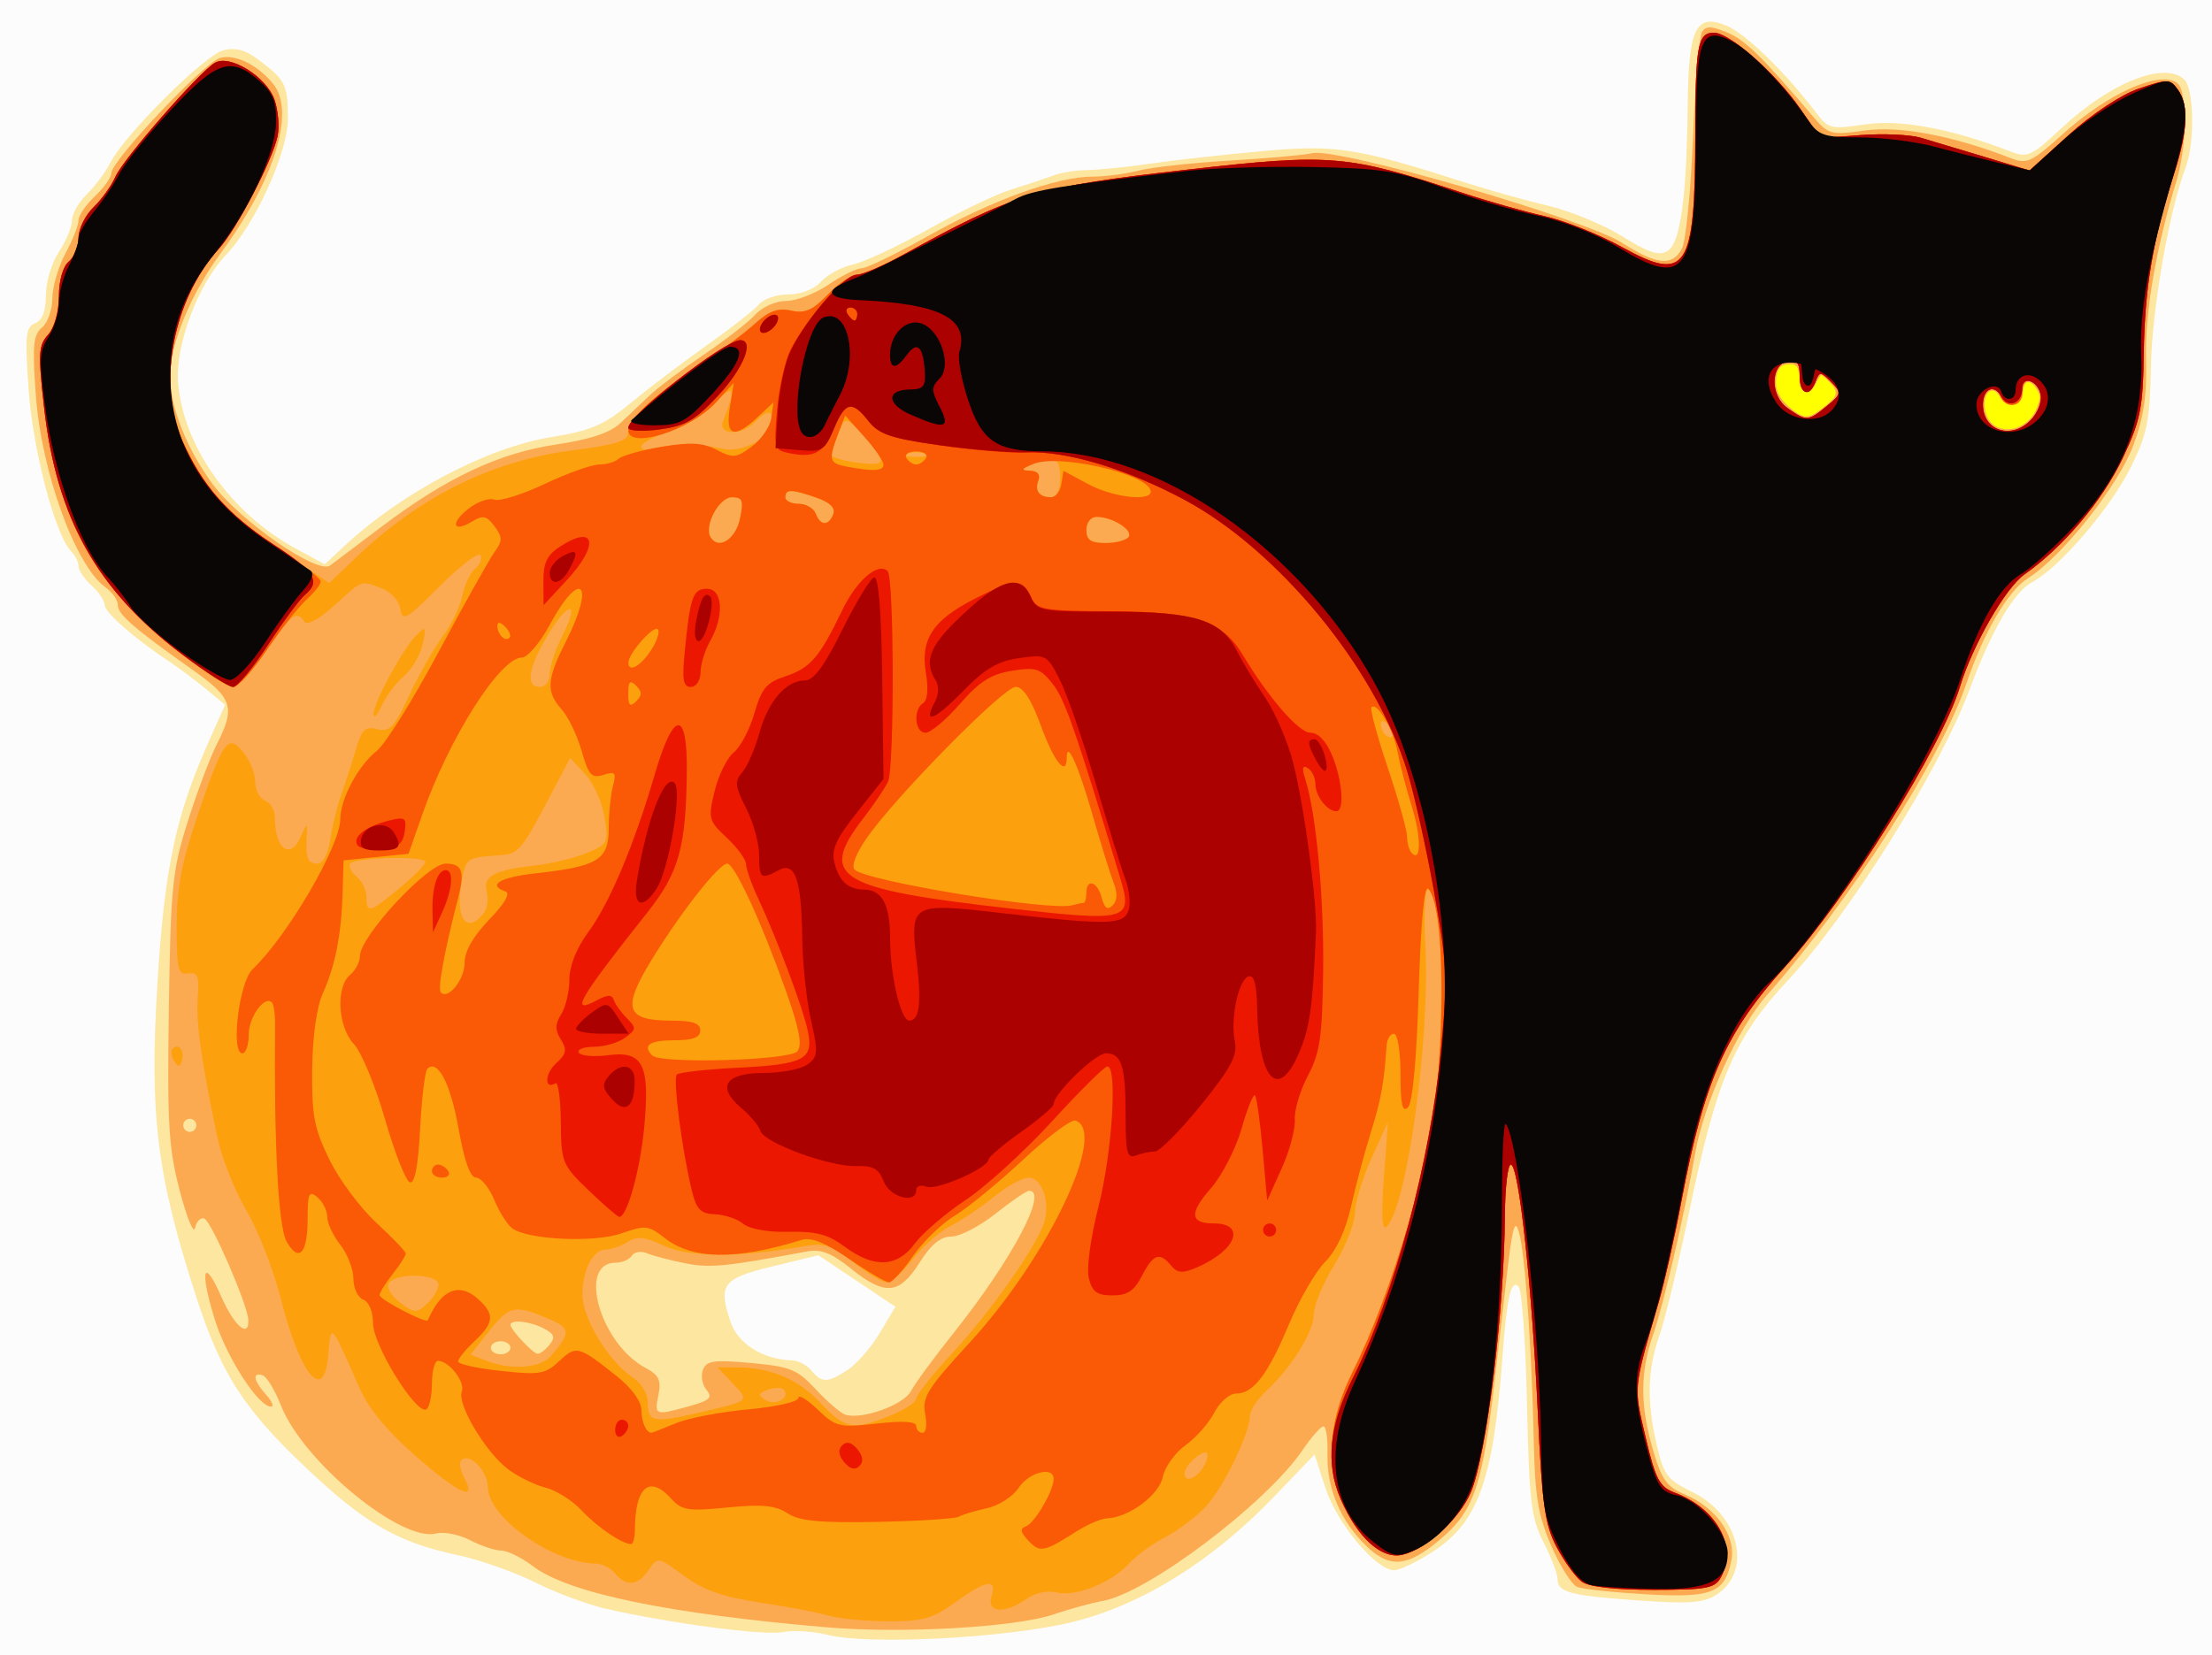
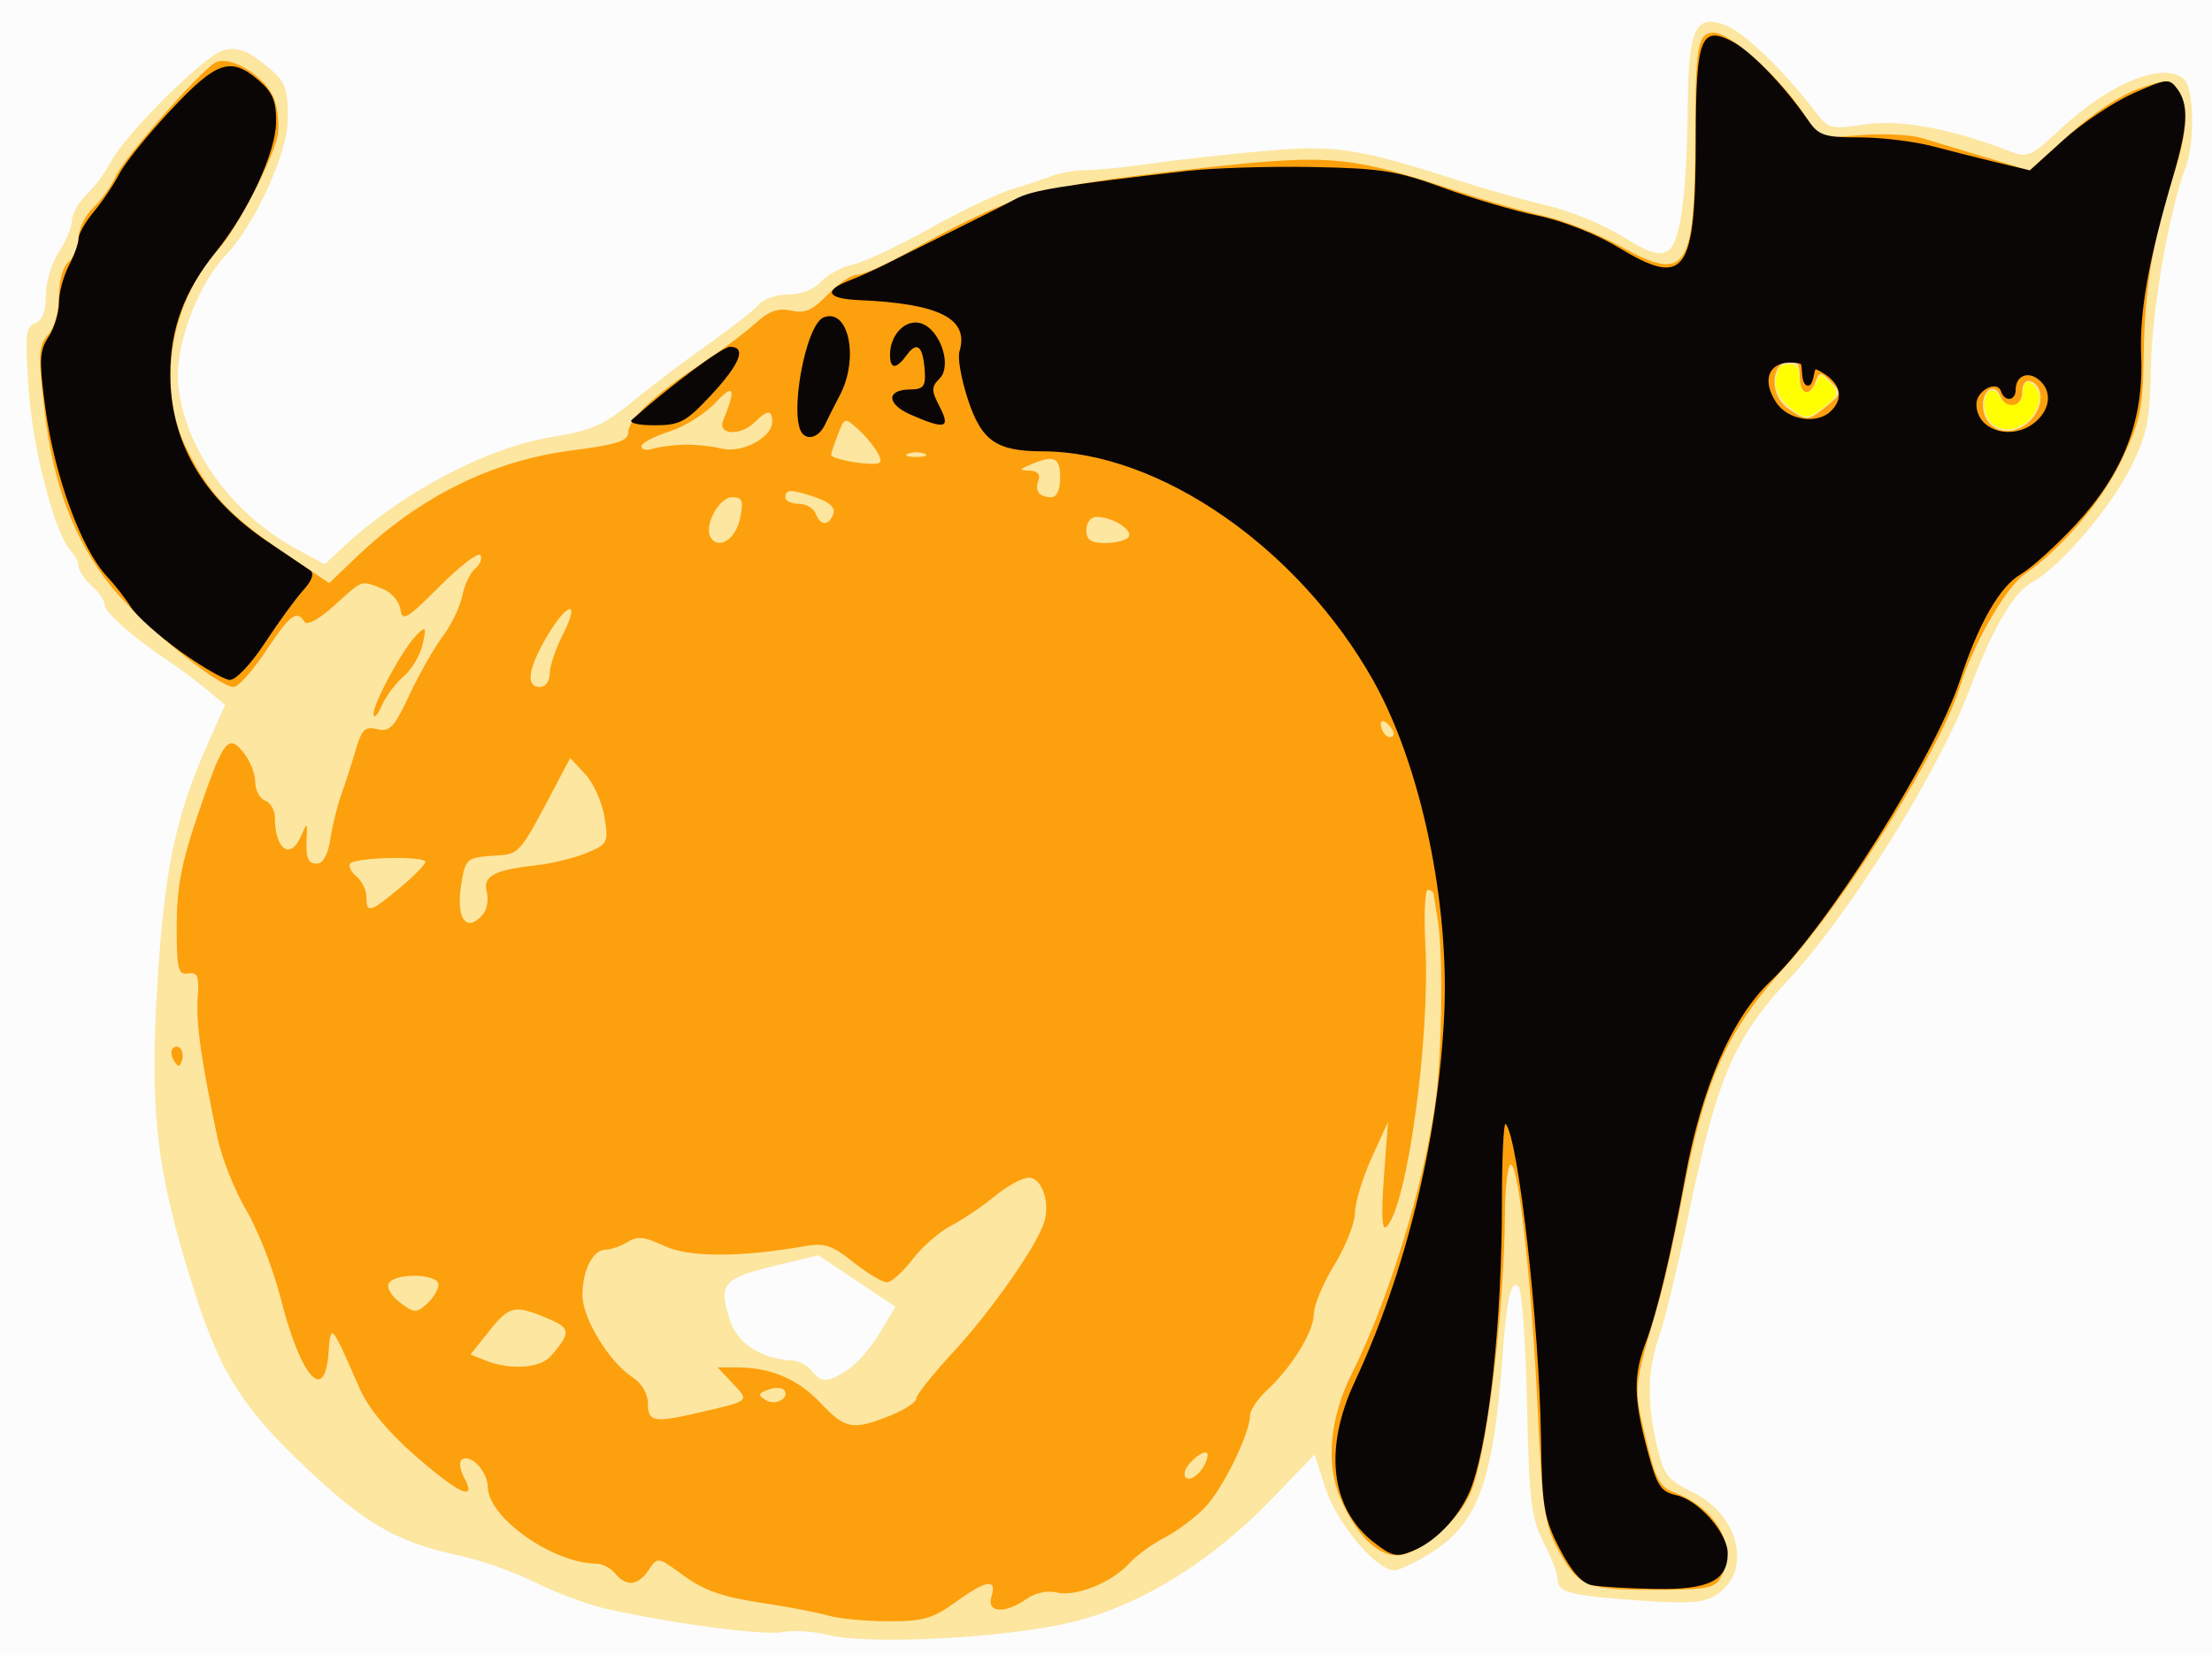
<svg xmlns="http://www.w3.org/2000/svg" xmlns:ns1="http://sodipodi.sourceforge.net/DTD/sodipodi-0.dtd" xmlns:ns2="http://www.inkscape.org/namespaces/inkscape" id="svg2" ns1:docname="cat_and_jack-o-lantern_posterized.svg" viewBox="0 0 338 253" ns1:version="0.32" version="1.0" ns2:output_extension="org.inkscape.output.svg.inkscape" ns2:version="0.46">
  <rect x="0" y="0" width="338" height="253" fill="#333333" stroke="none" />
  <ns1:namedview id="base" bordercolor="#666666" ns2:pageshadow="2" guidetolerance="10.0" pagecolor="#ffffff" gridtolerance="10.0" ns2:zoom="1.8181818" objecttolerance="10.0" borderopacity="1.0" ns2:current-layer="svg2" ns2:cx="169" ns2:cy="124.62781" ns2:window-height="480" showgrid="false" ns2:pageopacity="0.0" ns2:window-width="640" />
  <g id="g2384">
    <path id="path2400" style="fill:#fcfcfc" d="m0 126.5v-126.5h169 169v126.5 126.5h-169-169v-126.5z" />
    <path id="path2398" style="fill:#fce6a0" d="m126.5 249.89c-2.2-0.55-5.32-0.75-6.94-0.43-2.89 0.56-17.17-1.34-27.06-3.59-2.75-0.63-7.589-2.44-10.753-4.02-3.165-1.59-8.565-3.48-12-4.2-8.374-1.78-13.364-4.49-20.908-11.38-11.22-10.25-14.883-15.72-18.922-28.25-6.004-18.62-7.112-27.73-5.843-48.02 1.081-17.29 2.778-25.3 7.705-36.39l2.617-5.88-2.948-2.44c-1.621-1.33-4.073-3.17-5.448-4.08-5.322-3.516-10-7.596-10-8.722 0-0.648-0.9-1.993-2-2.988s-2-2.325-2-2.955-0.498-1.643-1.107-2.252c-2.428-2.428-5.865-15.464-6.515-24.71-0.585-8.318-0.46-9.614 0.976-10.165 1.109-0.426 1.648-1.82 1.653-4.275 0.004-2.004 0.901-4.993 1.993-6.643 1.093-1.65 1.99-3.809 1.993-4.798 0.004-0.989 1.026-2.789 2.271-4s2.873-3.396 3.617-4.855c2.188-4.29 14.419-16.455 17.262-17.168 1.884-0.473 3.419-0.04 5.486 1.548 4.049 3.108 4.339 3.704 4.356 8.95 0.016 5.104-5.014 16.148-9.485 20.823-4.261 4.455-7.756 13.837-7.285 19.554 0.801 9.705 8.081 19.934 18.024 25.322l4.385 2.377 2.938-2.743c8.803-8.219 21.824-15.088 31.647-16.695 6.172-1.01 8.058-1.826 12.291-5.318 2.75-2.269 7.98-6.235 11.63-8.812 3.64-2.578 7.19-5.362 7.87-6.186 0.69-0.824 2.7-1.499 4.47-1.499 1.92 0 3.93-0.785 4.98-1.943 0.97-1.069 3.17-2.254 4.89-2.633 1.73-0.379 6.97-2.835 11.65-5.459s10.31-5.322 12.51-5.996c2.2-0.673 5.03-1.617 6.3-2.097 1.26-0.48 3.61-0.872 5.23-0.872 1.61 0 5.98-0.442 9.7-0.982 3.72-0.541 11.49-1.408 17.27-1.927 11.16-1.004 14.26-0.52 31 4.847 3.58 1.145 9.25 2.732 12.61 3.525s8.45 2.902 11.32 4.686c4.06 2.524 5.59 3.012 6.9 2.195 1.95-1.228 2.9-8.138 3.06-22.403 0.13-11.703 1.25-13.955 5.94-12.012 2.88 1.192 8.98 7.123 13.67 13.284 1.9 2.492 2.28 2.585 7.5 1.799 5.37-0.809 13.27 0.67 22.26 4.166 2.54 0.987 3.17 0.695 7.77-3.609 7.5-7.02 15.84-10.294 18.77-7.369 1.46 1.462 1.58 9.677 0.19 13.334-2.53 6.659-5.17 21.74-5.32 30.466-0.15 8.197-0.56 10.289-2.99 15.248-3.1 6.314-10.94 15.48-15.17 17.746-2.81 1.506-6.09 7.127-9.57 16.426-4.64 12.4-18.27 34.24-27.67 44.34-8.31 8.93-10.95 15.12-15.22 35.77-1.6 7.72-3.61 16.04-4.46 18.5-1.87 5.37-1.99 10.09-0.42 16.89 1.05 4.54 1.61 5.28 5.41 7.12 7.18 3.48 9.24 12.07 3.75 15.67-1.98 1.29-4.13 1.46-11.84 0.92-10.63-0.75-12.49-1.24-12.49-3.28 0-0.78-0.97-3.32-2.15-5.64-1.89-3.71-2.19-6.23-2.52-21.18-0.2-9.33-0.78-17.38-1.29-17.89-1.16-1.16-1.79 1.64-2.47 10.86-1.34 18.42-3.67 25.05-10.34 29.47-2.51 1.67-5.3 3.03-6.2 3.03-2.77 0-8.77-7.19-10.51-12.6l-1.65-5.09-6.18 6.44c-9.55 9.95-20.35 16.64-30.99 19.21-10.04 2.42-30.9 3.5-37.2 1.93zm3.05-40.52c1.37-0.89 3.56-3.43 4.88-5.63l2.39-4.01-5.89-3.94-5.89-3.93-6.97 1.69c-7.68 1.87-8.36 2.76-6.46 8.45 1.15 3.42 4.93 5.78 9.52 5.94 0.89 0.03 2.19 0.74 2.87 1.56 1.58 1.91 2.48 1.88 5.55-0.13z" />
-     <path id="path2396" style="fill:#fbaa51" d="m126.5 248.74c-24.24-2.05-39.68-5.25-45.011-9.32-1.748-1.33-3.945-2.42-4.883-2.42s-3.086-0.71-4.772-1.59c-1.687-0.87-4.025-1.33-5.196-1.03-5.329 1.4-20.365-11.01-23.707-19.56-0.91-2.32-2.167-4.4-2.793-4.61-1.642-0.54-1.399 0.84 0.517 2.96 0.91 1.01 1.248 1.83 0.75 1.83-1.923 0-6.781-7.53-8.576-13.3-2.369-7.61-1.744-9.74 1.015-3.45 1.94 4.42 4.224 6.37 4.104 3.5-0.097-2.31-5.676-15.16-6.734-15.51-0.575-0.19-1.211 0.46-1.414 1.45-0.202 1-1.252-1.57-2.334-5.69-1.707-6.51-1.926-10.18-1.663-27.87 0.277-18.59 0.527-21.07 2.866-28.5 1.409-4.47 3.41-9.8 4.446-11.84 2.896-5.7 2.457-7.07-3.65-11.38-8.935-6.311-11.465-8.504-11.465-9.942 0-0.745-0.827-1.943-1.838-2.661-4.607-3.275-9.822-17.61-10.681-29.359-0.556-7.605-0.408-9.264 0.928-10.373 0.875-0.726 1.591-2.734 1.591-4.462 0-1.729 0.9-4.822 2-6.874 1.1-2.053 2-4.33 2-5.061s1.125-2.386 2.5-3.678 2.5-2.873 2.5-3.515c0-1.889 14.174-16.926 16.618-17.629 2.282-0.657 5.755 1.043 8.132 3.981 3.448 4.262 0.189 14.709-8.108 25.982-4.481 6.09-7.642 13.769-7.642 18.566 0 4.828 2.453 11.101 6.491 16.603 4.122 5.615 16.04 13.877 17.951 12.444 0.684-0.513 4.274-3.22 7.978-6.017 9.81-7.407 17.844-11.179 26.58-12.479 5.2-0.774 8.207-1.779 9.804-3.276 1.267-1.188 3.292-3.102 4.5-4.254 1.206-1.151 4.916-3.943 8.246-6.203s6.89-5.03 7.91-6.156c1.02-1.134 3.1-2.047 4.65-2.047 1.54 0 4.46-1.125 6.49-2.5 2.02-1.375 4.3-2.5 5.06-2.5 0.75 0 5.3-2.208 10.11-4.907 9.74-5.475 19.73-9.09 25.15-9.099 1.97-0.003 5.16-0.417 7.08-0.92s8.22-1.196 14-1.539 11.4-0.846 12.5-1.117c3.8-0.939 41.44 9.954 47.35 13.702 5.35 3.395 7.69 3.617 9.15 0.871 0.6-1.105 1.36-8.728 1.69-16.939 0.34-8.211 0.96-15.478 1.37-16.15 0.59-0.958 1.42-0.948 3.82 0.049 2.77 1.146 5.27 3.586 13.12 12.816 2.39 2.814 2.73 2.906 8 2.177 5.33-0.737 13.43 0.8 22.23 4.22 2.49 0.969 3.18 0.649 8-3.703 5.8-5.24 12.63-8.763 16.06-8.275 1.89 0.269 2.26 1.035 2.53 5.314 0.18 2.75-0.37 7.25-1.21 10-3.19 10.435-4.87 20.258-4.69 27.423 0.15 5.513-0.36 8.907-1.96 13.189-2.3 6.156-10.87 16.965-16.05 20.244-3.12 1.972-6.77 8.218-9.48 16.214-3.92 11.54-17.89 33.35-30.46 47.56-4.46 5.05-9.62 16.49-10.99 24.37-1.6 9.18-4.79 22.95-6.38 27.5-2 5.73-2.01 10.79-0.02 17.61 1.31 4.53 2.11 5.65 4.83 6.79 4.79 2 7.88 6.36 7.15 10.08-0.98 5-2.93 5.78-13.06 5.2-4.95-0.29-9.68-0.79-10.5-1.13-0.82-0.33-2.61-3.15-3.96-6.27-1.99-4.59-2.49-7.55-2.67-15.72-0.31-14.33-1.31-28.72-2.25-32.13-0.64-2.36-1.02-0.97-1.94 7.07-0.64 5.5-1.38 12.02-1.67 14.5-1.97 17.19-3.21 20.89-8.55 25.38-4.9 4.12-7.58 4.36-11.11 0.99-3.98-3.79-6.15-8.89-6.01-14.12 0.07-2.34-0.21-4.25-0.61-4.24-0.4 0-1.84 1.64-3.2 3.63-5.57 8.18-23.62 21.81-30.52 23.05-1.66 0.29-5.03 1.22-7.51 2.06-5.81 1.97-23.03 2.96-34.5 1.99zm12.7-36.12c0.62-1.17 3.53-5.13 6.46-8.81 8.95-11.24 14.59-21.84 11.59-21.8-0.41 0.01-2.73 1.58-5.14 3.5-2.42 1.92-5.45 3.49-6.74 3.49-1.65 0-3.09 1.19-4.87 4-3.09 4.9-5.27 5.08-10.5 0.88-2.95-2.37-4.56-3-6.69-2.6-12.58 2.34-14.83 2.56-18.62 1.8-2.31-0.46-4.932-1.14-5.839-1.53-0.907-0.38-1.946-0.21-2.309 0.38s-1.485 1.07-2.494 1.07c-5.863 0-2.35 12.36 4.564 16.06 2.078 1.11 2.448 1.89 1.998 4.15-0.632 3.15-0.55 3.18 4.71 1.72 3.14-0.87 3.61-1.31 2.64-2.48-0.65-0.78-0.9-2.17-0.55-3.08 0.54-1.4 1.66-1.56 7.36-1.04 6.01 0.55 7.07 0.98 9.89 4.03 1.74 1.88 3.76 3.61 4.49 3.86 2.51 0.83 8.91-1.46 10.05-3.6zm-61.2-6.62c0-0.55-0.675-1-1.5-1s-1.5 0.45-1.5 1 0.675 1 1.5 1 1.5-0.45 1.5-1zm5.942-0.43c0.948-1.14 0.784-1.65-0.812-2.5-2.068-1.11-5.13-1.45-5.13-0.57 0 0.71 3.372 4.32 4.128 4.42 0.345 0.04 1.161-0.56 1.814-1.35zm-53.942-33.57c0-0.55-0.45-1-1-1s-1 0.45-1 1 0.45 1 1 1 1-0.45 1-1z" />
    <path id="path2394" style="fill:#fda00d" d="m126.59 246.94c-1.59-0.47-6.32-1.37-10.5-2-5.65-0.85-8.61-1.9-11.59-4.09-3.97-2.92-4.01-2.93-5.372-0.9-1.625 2.43-3.412 2.62-5.128 0.55-0.685-0.82-1.977-1.5-2.872-1.51-6.592-0.02-16.5-6.99-16.582-11.66-0.045-2.56-2.833-5.38-4.079-4.13-0.346 0.35-0.127 1.57 0.487 2.71 1.993 3.73-0.877 2.4-7.616-3.51-4.162-3.66-7.09-7.22-8.415-10.25-4.37-10-4.385-10.01-4.73-5.32-0.582 7.89-4.278 3.59-7.35-8.55-1.083-4.28-3.422-10.26-5.199-13.28-1.776-3.02-3.752-7.98-4.391-11-2.496-11.82-3.323-17.66-3.044-21.5 0.243-3.34 0.003-3.95-1.459-3.71-1.538 0.26-1.75-0.62-1.75-7.22 0-5.81 0.719-9.64 3.145-16.8 3.973-11.71 4.687-12.7 7.063-9.76 0.985 1.22 1.792 3.24 1.792 4.49 0 1.26 0.675 2.55 1.5 2.86 0.825 0.32 1.5 1.45 1.5 2.53 0 4.97 2.397 6.68 4.023 2.86 0.859-2.01 0.948-2.04 0.853-0.25-0.193 3.64 0.109 4.5 1.579 4.5 0.913 0 1.666-1.4 2.023-3.75 0.313-2.06 1.058-5.1 1.655-6.75 0.598-1.65 1.586-4.71 2.198-6.8 0.941-3.23 1.448-3.72 3.317-3.25 1.894 0.47 2.586-0.26 4.894-5.2 1.478-3.16 3.768-7.192 5.088-8.954 1.321-1.762 2.674-4.565 3.006-6.228 0.333-1.663 1.221-3.534 1.974-4.159 0.752-0.625 1.113-1.548 0.801-2.053s-3.119 1.639-6.239 4.764c-5.068 5.077-5.707 5.447-5.999 3.477-0.184-1.246-1.408-2.616-2.815-3.151-3.297-1.254-2.826-1.422-7.271 2.594-2.322 2.098-4.181 3.117-4.562 2.5-1.166-1.885-2.2-1.103-5.894 4.46-2.008 3.02-4.225 5.5-4.925 5.5-2.359 0-14.168-9.694-18.706-15.355-5.739-7.16-8.95-15.722-10.271-27.391-0.923-8.152-0.851-9.462 0.612-11.078 0.97-1.073 1.659-3.514 1.659-5.882 0-2.379 0.619-4.563 1.5-5.294 0.825-0.685 1.5-2.336 1.5-3.67s1.026-3.417 2.28-4.628c1.253-1.211 2.767-3.327 3.364-4.702 1.169-2.692 12.722-15.924 15.185-17.39 2.277-1.356 7.878 2.111 9.107 5.638 0.574 1.644 0.782 4.173 0.462 5.621-0.832 3.774-6.272 14.194-8.944 17.131-7.382 8.114-9.555 20.895-5.131 30.173 3.343 7.009 6.725 10.664 15.078 16.295l6.901 4.652 4.099-3.918c9.751-9.322 20.754-14.778 32.986-16.357 6.815-0.88 8.613-1.45 8.613-2.732 0-2.027 3.883-5.7 11-10.404 3.02-1.999 6.78-4.803 8.35-6.23 2.14-1.95 3.52-2.448 5.53-2.005 2.12 0.465 3.3-0.049 5.59-2.442 1.6-1.668 3.61-3.032 4.47-3.032s4.04-1.372 7.06-3.049c16.94-9.389 20.32-10.402 43.5-13.027 21.98-2.49 24.34-2.289 42 3.566 3.85 1.276 9.48 2.871 12.5 3.544s8.37 2.813 11.88 4.756c9.86 5.453 11.13 3.478 11.16-17.29 0.02-13.58 0.38-15.5 2.85-15.5 2.41 0 9.5 6.248 13.21 11.649l3.08 4.471 6.16-0.472c3.39-0.26 7.51-0.076 9.16 0.409 1.65 0.486 6.06 1.811 9.81 2.945l6.81 2.062 6.04-5.475c3.55-3.209 7.97-6.128 10.69-7.055 4.31-1.468 4.73-1.459 5.9 0.134 1.75 2.392 1.56 6.362-0.61 13.078-3.16 9.748-4.43 17.356-4.57 27.254-0.12 8.373-0.5 10.271-3.21 16-3.08 6.508-9.11 13.65-15 17.78-2.9 2.028-7.91 10.759-9.89 17.22-2.83 9.27-17.15 32.2-26.63 42.68-9.17 10.12-12.42 17.45-15.88 35.73-1.04 5.55-2.62 12.57-3.5 15.59-3.92 13.45-3.86 12.84-2.01 20.69 1.5 6.37 2.13 7.58 4.4 8.44 6.48 2.44 9.65 8.21 7.11 12.94-0.9 1.69-2.16 1.93-10.3 1.93-10.4 0-11.59-0.52-14.78-6.5-1.81-3.4-2.25-6.49-2.89-20.5-0.9-19.45-2.91-38-4.13-38-0.47 0-0.88 3.49-0.91 7.75-0.09 14.65-2.78 36.58-5.19 42.3-1.69 4.02-6.71 8.65-10.39 9.57-3.2 0.8-6.92-2.52-9.51-8.49-2.34-5.41-1.7-12.41 1.79-19.38 6.17-12.3 12.07-32.56 13.06-44.75 0.71-8.75 0.69-20.22-0.04-24.5-0.28-1.65-0.54-3.34-0.59-3.75-0.04-0.41-0.45-0.75-0.9-0.75s-0.62 3.81-0.38 8.47c0.75 14.24-2.8 39.98-5.93 43.03-0.7 0.68-0.83-1.7-0.41-7.5l0.62-8.5-2.5 5.5c-1.37 3.02-2.52 6.8-2.54 8.39s-1.45 5.17-3.16 7.97c-1.72 2.79-3.13 6.17-3.13 7.5 0 2.68-3.37 8.13-7.24 11.72-1.38 1.28-2.51 2.98-2.51 3.79 0 2.69-4.1 11.1-6.81 13.97-1.48 1.56-4.27 3.65-6.19 4.65-1.92 0.99-4.39 2.78-5.48 3.99-2.65 2.93-8.19 5.14-11.07 4.42-1.39-0.35-3.27 0.06-4.62 1.01-3.32 2.32-6.13 2.11-5.33-0.41 0.89-2.79-0.81-2.51-5.54 0.91-3.43 2.49-4.94 2.91-10.24 2.9-3.42-0.01-7.53-0.4-9.13-0.87zm57.41-22.94c0.59-1.1 0.69-2 0.24-2-1.07 0-3.24 2.15-3.24 3.2 0 1.55 1.94 0.77 3-1.2zm-48.02-7.61c2.21-0.88 4.02-2.06 4.02-2.61 0-0.56 2.56-3.77 5.68-7.15 5.73-6.18 12.72-16.16 13.87-19.8 0.96-3.02-0.35-6.83-2.34-6.83-0.97 0-3.32 1.28-5.23 2.85s-4.92 3.6-6.68 4.5c-1.76 0.91-4.4 3.22-5.87 5.15-1.47 1.92-3.23 3.5-3.91 3.5-0.69 0-2.99-1.39-5.12-3.08-3.25-2.58-4.45-2.98-7.39-2.46-9.96 1.75-17.78 1.74-21.51-0.03-2.962-1.4-4.115-1.53-5.602-0.6-1.029 0.64-2.536 1.17-3.349 1.17-1.955 0-3.549 3.13-3.549 6.96 0 3.52 4.047 10.19 7.6 12.51 1.464 0.96 2.4 2.54 2.4 4.05 0 2.83 0.917 2.99 7.81 1.39 7.88-1.83 7.74-1.7 5.17-4.44l-2.33-2.47h2.93c5.17 0 9.34 1.77 12.79 5.43 3.8 4.02 4.93 4.23 10.61 1.96zm-16.25-4c-0.36-0.35-1.44-0.33-2.41 0.04-1.5 0.57-1.54 0.81-0.3 1.58 1.53 0.95 3.87-0.45 2.71-1.62zm-35.537-5.14c3.106-3.62 3.04-4.25-0.589-5.77-4.998-2.09-5.756-1.92-8.907 2.03l-2.803 3.52 2.303 0.92c3.771 1.51 8.373 1.19 9.996-0.7zm-17.193-10.9c0-1.68-6.568-1.86-7.585-0.21-0.393 0.63 0.349 1.93 1.683 2.93 2.186 1.65 2.532 1.67 4.143 0.21 0.968-0.87 1.759-2.2 1.759-2.93zm6.836-56.65c0.594-0.72 0.838-2.23 0.542-3.36-0.635-2.43 1.079-3.36 7.524-4.08 2.422-0.27 5.913-1.12 7.759-1.89 3.223-1.35 3.331-1.57 2.704-5.49-0.36-2.25-1.685-5.2-2.945-6.56l-2.29-2.47-1.489 2.82c-6.53 12.4-6.023 11.81-10.386 12.13-3.914 0.29-4.127 0.48-4.758 4.22-0.909 5.38 0.786 7.75 3.339 4.68zm-12.787-3.95c2.153-1.79 3.923-3.59 3.933-4 0.023-0.97-10.884-0.72-11.494 0.27-0.256 0.41 0.204 1.31 1.023 1.99s1.489 2.08 1.489 3.11c0 2.54 0.505 2.4 5.049-1.37zm151.13-24.97c-0.71-0.71-1.18-0.77-1.18-0.15 0 1.34 1.18 2.52 1.85 1.85 0.28-0.28-0.02-1.05-0.67-1.7zm-128.18-7.82c0-1.12 0.909-3.822 2.02-6 2.735-5.361 0.704-5.051-2.478 0.378-2.875 4.902-3.25 7.662-1.042 7.662 0.843 0 1.5-0.89 1.5-2.04zm29.08-23.716c0.57-2.752 0.38-3.244-1.23-3.244-1.99 0-4.34 4.406-3.26 6.139 1.21 1.968 3.85 0.272 4.49-2.895zm59.39 2.806c0.66-1.071-2.52-3.05-4.9-3.05-0.9 0-1.57 0.852-1.57 2 0 1.547 0.67 2 2.94 2 1.62 0 3.21-0.427 3.53-0.95zm-45.14-3.473c0.36-0.938-0.51-1.791-2.54-2.5-3.83-1.336-4.79-1.352-4.79-0.077 0 0.55 0.91 1 2.03 1s2.29 0.675 2.61 1.5c0.72 1.893 1.98 1.928 2.69 0.077zm34.67-5.577c0-3.111-0.94-3.53-4.5-2-1.84 0.792-1.85 0.865-0.14 0.93 1.16 0.044 1.65 0.59 1.32 1.472-0.63 1.636 0.11 2.598 1.99 2.598 0.81 0 1.33-1.167 1.33-3zm-27.87-3.761c-0.52-0.969-1.87-2.603-3.01-3.632-2.04-1.842-2.08-1.83-3.09 0.826-0.57 1.484-1.03 2.86-1.03 3.059 0 0.512 3.09 1.255 5.79 1.392 1.88 0.096 2.12-0.193 1.34-1.645zm7.12 0.099c-0.69-0.278-1.81-0.278-2.5 0-0.69 0.277-0.13 0.504 1.25 0.504s1.94-0.227 1.25-0.504zm-36.75-1.368c1.65-0.042 4.24 0.224 5.75 0.593 3.12 0.761 7.75-1.679 7.75-4.086 0-1.876-0.75-1.87-2.64 0.023-2.19 2.189-5.78 2.004-4.85-0.25 2.02-4.92 1.65-5.77-1.19-2.694-1.55 1.681-4.73 3.665-7.07 4.41-2.338 0.745-4.25 1.762-4.25 2.261s0.788 0.663 1.75 0.364c0.96-0.299 3.1-0.578 4.75-0.621zm205.93-3.896c1.9-2.099 1.81-5.163-0.18-5.824-0.73-0.245-1.25 0.445-1.25 1.667 0 2.427-2.51 2.812-3.39 0.52-0.74-1.947-2.61-0.93-2.61 1.422 0 4.084 4.52 5.432 7.43 2.215zm-31.29-2.009c2.23-1.83 2.27-2.031 0.65-3.678-1.6-1.619-1.76-1.623-2.36-0.065-0.98 2.543-2.43 2.007-2.43-0.895 0-1.911-0.45-2.488-1.75-2.242-2.76 0.524-2.82 5.305-0.08 7.218 2.87 2.017 3.11 2.004 5.97-0.338zm-252.56 100.06c-0.431-0.69-0.513-1.53-0.183-1.86 0.895-0.9 1.871 0.42 1.387 1.87-0.338 1.01-0.574 1.01-1.204-0.01zm30.498-52.94c-0.1-1.62 4.541-10.153 6.63-12.19 1.377-1.344 1.468-1.188 0.871 1.5-0.367 1.65-1.658 3.84-2.869 4.86-1.21 1.02-2.73 3.04-3.376 4.5-0.646 1.45-1.211 2.05-1.256 1.33z" />
-     <path id="path2392" style="fill:#fa5905" d="m241.7 241.75c-0.93-0.69-2.64-3.05-3.82-5.25-1.81-3.4-2.25-6.49-2.89-20.5-0.9-19.45-2.91-38-4.13-38-0.47 0-0.88 3.49-0.91 7.75-0.09 14.65-2.78 36.58-5.19 42.3-1.69 4.02-6.71 8.65-10.39 9.57-3.2 0.8-6.92-2.52-9.51-8.49-2.34-5.41-1.7-12.41 1.79-19.38 6.17-12.3 12.07-32.56 13.06-44.75 1.15-14.25 0.5-27.19-1.48-29.17-0.6-0.6-1.13 5.17-1.45 15.67-0.32 10.44-0.93 17.05-1.64 17.76-0.85 0.85-1.14-0.43-1.14-5.06 0-3.47-0.44-6.2-1-6.2-0.55 0-1.05 0.79-1.12 1.75-0.39 5.78-0.85 8.32-2.39 13.25-0.95 3.02-2.31 8.13-3.03 11.34-0.84 3.74-2.26 6.8-3.95 8.5-1.46 1.46-3.95 5.75-5.54 9.54-3.26 7.76-5.45 10.62-8.1 10.62-1 0-2.5 1.31-3.33 2.92s-2.81 3.85-4.4 4.98c-1.58 1.13-3.14 3.3-3.46 4.83-0.58 2.79-5.15 6.2-8.51 6.34-0.92 0.04-3.02 0.94-4.67 1.99-4.95 3.16-5.58 3.29-7.33 1.46-1.26-1.33-1.36-1.88-0.4-2.23 1.34-0.49 4.23-5.45 4.23-7.24 0-2-3.78-1.04-5.35 1.36-0.87 1.33-3.05 2.73-4.87 3.12-1.8 0.39-3.72 0.97-4.25 1.28-0.54 0.32-6.12 0.68-12.42 0.8-8.9 0.17-11.96-0.12-13.79-1.32-1.84-1.2-3.86-1.4-9.15-0.88-6.05 0.6-6.99 0.45-8.63-1.37-3.305-3.65-5.487-1.79-5.526 4.71-0.008 1.24-0.269 2.25-0.58 2.25-1.373 0-5.146-2.56-7.532-5.11-1.428-1.53-3.903-3.1-5.5-3.5-1.596-0.39-4.152-1.64-5.679-2.76-3.441-2.53-7.911-9.98-7.163-11.93 0.563-1.46-1.934-4.7-3.631-4.7-0.511 0-0.929 1.55-0.929 3.44s-0.385 3.68-0.855 3.97c-1.488 0.92-8.145-9.81-8.145-13.13 0-1.8-0.617-3.3-1.5-3.64-0.825-0.32-1.5-1.76-1.5-3.2s-0.9-3.77-2-5.17-2-3.32-2-4.28-0.675-2.31-1.5-2.99c-1.296-1.08-1.5-0.62-1.5 3.32 0 5.28-1.335 6.72-3.2 3.46-1.282-2.25-1.943-14.65-1.768-33.17 0.015-1.59-0.2-3.11-0.478-3.39-1.13-1.13-3.554 2.22-3.554 4.9 0 1.59-0.434 2.88-0.964 2.88-1.827 0-0.514-10.9 1.548-12.85 5.31-5.02 13.403-18.87 13.411-22.95 0.007-3.09 2.748-8.21 5.593-10.45 1.274-1 5.499-7.77 9.389-15.035 3.891-7.268 7.736-14.143 8.546-15.277 1.281-1.796 1.286-2.313 0.035-4-1.194-1.612-1.765-1.737-3.389-0.747-2.969 1.811-3.442 0.312-0.606-1.919 1.373-1.08 3.152-1.712 3.953-1.404 0.802 0.308 4.276-0.774 7.721-2.404 3.445-1.629 7.185-2.963 8.313-2.963 1.128-0.001 2.478-0.401 3-0.89s3.492-1.313 6.6-1.831c4.4-0.733 6.25-0.625 8.38 0.488 2.46 1.29 2.98 1.239 5.35-0.519 1.44-1.072 2.78-3.03 2.97-4.349l0.34-2.4-2.41 2.25c-3.64 3.399-4.98 2.927-4.26-1.5l0.61-3.75-2.71 2.981c-3.9 4.277-13.42 7.303-13.42 4.266 0-1.683 4.31-5.617 11-10.038 3.02-1.999 6.78-4.803 8.35-6.23 2.14-1.95 3.52-2.448 5.53-2.005 2.12 0.465 3.3-0.049 5.59-2.442 1.6-1.668 3.61-3.032 4.47-3.032s4.04-1.372 7.06-3.049c16.94-9.389 20.32-10.402 43.5-13.027 21.98-2.49 24.34-2.289 42 3.566 3.85 1.276 9.48 2.871 12.5 3.544s8.37 2.813 11.88 4.756c9.86 5.453 11.13 3.478 11.16-17.29 0.02-13.58 0.38-15.5 2.85-15.5 2.41 0 9.5 6.248 13.21 11.649l3.08 4.471 6.16-0.472c3.39-0.26 7.51-0.076 9.16 0.409 1.65 0.486 6.06 1.811 9.81 2.945l6.81 2.062 6.04-5.475c3.55-3.209 7.97-6.128 10.69-7.055 4.31-1.468 4.73-1.459 5.9 0.134 1.75 2.392 1.56 6.362-0.61 13.078-3.16 9.748-4.43 17.356-4.57 27.254-0.12 8.373-0.5 10.271-3.21 16-3.08 6.508-9.11 13.65-15 17.78-2.9 2.028-7.91 10.759-9.89 17.22-2.83 9.27-17.15 32.2-26.63 42.68-9.17 10.12-12.42 17.45-15.88 35.73-1.04 5.55-2.62 12.57-3.5 15.59-3.92 13.45-3.86 12.84-2.01 20.69 1.5 6.37 2.13 7.58 4.4 8.44 6.48 2.44 9.65 8.21 7.11 12.94-0.9 1.69-2.16 1.93-10.3 1.93-5.86 0-9.9-0.46-10.96-1.25zm-138.49-24.19c1.9-0.8 6.9-1.76 11.12-2.14 4.25-0.39 7.67-1.16 7.67-1.75 0-0.57 1.33 0.23 2.95 1.78 2.78 2.66 3.28 2.78 9 2.14 3.99-0.46 6.05-0.33 6.05 0.36 0 0.58 0.44 1.05 0.98 1.05s0.71-1.28 0.39-2.88c-0.5-2.53 0.33-3.87 6.78-10.89 12-13.06 21.17-32.32 16.18-33.96-0.64-0.21-4.24 2.48-8 5.99-3.76 3.5-8.45 7.35-10.44 8.55s-4.86 3.98-6.39 6.19c-1.52 2.2-3.17 4-3.66 4s-3.22-1.6-6.07-3.56c-3.58-2.47-5.81-3.37-7.22-2.94-10.19 3.15-16.76 3.05-21.03-0.31-2.419-1.9-2.938-1.95-6.513-0.69-4.228 1.49-14.537 1-16.815-0.81-0.719-0.57-1.934-2.53-2.699-4.36s-1.999-3.33-2.743-3.33c-0.897 0-1.799-2.52-2.682-7.49-1.233-6.93-3.203-10.71-4.772-9.14-0.361 0.36-0.857 4.49-1.104 9.18-0.298 5.69-0.821 8.41-1.57 8.16-0.617-0.2-2.323-4.54-3.79-9.64s-3.605-10.26-4.75-11.48c-2.471-2.63-2.806-8.74-0.582-10.59 0.825-0.68 1.5-1.98 1.501-2.87 0.001-2.99 10.327-14.13 13.098-14.13 2.506 0 2.947 1.16 1.941 5.08-2.215 8.67-3.207 14.09-2.672 14.62 1.149 1.15 3.632-2 3.632-4.6 0-1.72 1.331-4.03 3.75-6.54 2.361-2.44 3.287-4.03 2.5-4.3-2.837-0.97-0.899-2.16 4.5-2.76 9.636-1.07 11.248-2.06 11.264-6.87 0.007-2.27 0.298-5.19 0.646-6.49 0.549-2.06 0.356-2.28-1.459-1.7-1.799 0.57-2.262 0.06-3.316-3.64-0.674-2.37-2.048-5.23-3.055-6.36-2.428-2.74-2.311-4.56 0.67-10.44 4.548-8.975 2.208-11.233-2.531-2.443-1.463 2.714-3.362 4.933-4.221 4.943-3.336 0.01-11.124 12.28-15.225 24l-2.101 6-4.961 0.5-4.961 0.5-0.152 5c-0.194 6.41-1.129 11.14-3.036 15.37-0.93 2.06-1.556 6.56-1.611 11.59-0.076 7.03 0.306 9.03 2.625 13.77 1.493 3.06 4.731 7.41 7.194 9.68 2.464 2.27 4.48 4.39 4.48 4.7 0 0.32-0.9 1.72-2 3.12s-2 2.85-2 3.22c0 0.68 7.135 4.4 7.374 3.84 2.036-4.72 4.775-5.87 7.7-3.22 2.546 2.3 2.43 3.61-0.574 6.43-1.375 1.29-2.5 2.68-2.5 3.09 0 0.42 2.95 1.07 6.555 1.45 5.932 0.64 6.781 0.49 8.926-1.52 2.58-2.43 2.884-2.34 8.769 2.33 2.262 1.8 3.75 3.84 3.75 5.15 0 1.83 0.738 3.5 1.545 3.5 0.116 0 1.765-0.65 3.665-1.44zm-37.21-38.56c0-0.55 0.423-1 0.941-1s1.219 0.45 1.559 1-0.084 1-0.941 1-1.559-0.45-1.559-1zm55.83-18.3c0.79-0.95 0.33-3.41-1.74-9.25-3.74-10.53-7.85-19.45-8.96-19.45-1.27 0-7.12 7.44-11.583 14.74-4.552 7.44-3.948 9.26 3.073 9.26 3.23 0 4.38 0.4 4.38 1.5 0 1.08-1.11 1.5-4 1.5-3.753 0-4.879 0.79-3.333 2.33 1.303 1.31 21.023 0.75 22.163-0.63zm43.75-22.7c0.23 0 0.42-0.68 0.42-1.5 0-2.31 1.69-1.78 2.35 0.73 0.42 1.6 0.89 1.93 1.67 1.15 0.71-0.71 0.76-1.88 0.14-3.48-0.52-1.32-1.97-6-3.23-10.4-2.16-7.53-3.93-11.45-3.93-8.7 0 3.02-1.93 0.66-3.92-4.8-1.49-4.1-2.72-6-3.88-6.01-1.85-0.02-18.38 16.78-22.8 23.15-1.61 2.32-2.35 4.29-1.81 4.79 1.89 1.78 29.93 6.37 33.24 5.44 0.73-0.2 1.52-0.37 1.75-0.37zm50.12-14.83c-0.81-2.57-1.77-6.25-2.12-8.17-0.64-3.48-3.14-7.77-4.02-6.9-0.25 0.25 0.87 4.41 2.49 9.23s2.95 9.57 2.95 10.55 0.34 2.13 0.75 2.54c1.44 1.46 1.41-2.62-0.05-7.25zm-118.5-18.37c-0.933-0.93-1.2-0.67-1.2 1.2s0.267 2.13 1.2 1.2 0.933-1.47 0-2.4zm2.265-5.387c0.935-1.422 1.405-2.878 1.045-3.235-0.645-0.646-4.446 3.648-4.488 5.072-0.048 1.62 1.835 0.62 3.443-1.837zm-22.282-3.63c-0.717-0.717-1.183-0.776-1.183-0.15 0 1.335 1.183 2.518 1.85 1.85 0.284-0.284-0.016-1.049-0.667-1.7zm35.897-16.539c0.57-2.752 0.38-3.244-1.23-3.244-1.99 0-4.34 4.406-3.26 6.139 1.21 1.968 3.85 0.272 4.49-2.895zm59.39 2.806c0.66-1.071-2.52-3.05-4.9-3.05-0.9 0-1.57 0.852-1.57 2 0 1.547 0.67 2 2.94 2 1.62 0 3.21-0.427 3.53-0.95zm-45.14-3.473c0.36-0.938-0.51-1.791-2.54-2.5-3.83-1.336-4.79-1.352-4.79-0.077 0 0.55 0.91 1 2.03 1s2.29 0.675 2.61 1.5c0.72 1.893 1.98 1.928 2.69 0.077zm34.85-4.594l0.32-2.017 3.75 2.017c4.03 2.169 10.16 2.755 9.55 0.912-0.86-2.572-14.01-5.53-17.83-4.009-1.91 0.765-2.05 1.001-0.61 1.051 1.17 0.04 1.65 0.582 1.32 1.465-0.62 1.616 0.1 2.598 1.92 2.598 0.69 0 1.4-0.908 1.58-2.017zm-27.18-2.967c0-0.542-1.32-2.454-2.93-4.25l-2.92-3.266-1.08 2.815c-1.5 3.943-1.37 4.488 1.18 4.979 4.12 0.794 5.75 0.715 5.75-0.278zm6.5-1.016c0.34-0.55-0.34-1-1.5-1s-1.84 0.45-1.5 1 1.01 1 1.5 1 1.16-0.45 1.5-1zm168.93-5.926c1.9-2.099 1.81-5.163-0.18-5.824-0.73-0.245-1.25 0.445-1.25 1.667 0 2.427-2.51 2.812-3.39 0.52-0.74-1.947-2.61-0.93-2.61 1.422 0 4.084 4.52 5.432 7.43 2.215zm-31.29-2.009c2.23-1.83 2.27-2.031 0.65-3.678-1.6-1.619-1.76-1.623-2.36-0.065-0.98 2.543-2.43 2.007-2.43-0.895 0-1.911-0.45-2.488-1.75-2.242-2.76 0.524-2.82 5.305-0.08 7.218 2.87 2.017 3.11 2.004 5.97-0.338zm-251.17 38.065c-13.151-9.906-19.314-20.899-21.237-37.876-0.923-8.152-0.851-9.462 0.612-11.078 0.97-1.073 1.659-3.514 1.659-5.882 0-2.379 0.619-4.563 1.5-5.294 0.825-0.685 1.5-2.336 1.5-3.67s1.026-3.417 2.28-4.628c1.253-1.211 2.767-3.327 3.364-4.702 1.169-2.692 12.722-15.924 15.185-17.39 2.277-1.356 7.878 2.111 9.107 5.638 0.574 1.644 0.782 4.173 0.462 5.621-0.832 3.774-6.272 14.194-8.944 17.131-6.984 7.676-9.474 20.645-5.633 29.329 3.05 6.894 6.949 11.282 14.429 16.24 3.712 2.46 6.75 4.844 6.75 5.297s-0.955 1.681-2.122 2.729c-1.166 1.048-3.883 4.493-6.037 7.655-2.153 3.16-4.477 5.75-5.162 5.75-0.686 0-4.157-2.19-7.713-4.87z" />
-     <path id="path2390" style="fill:#eb1700" d="m241.7 241.75c-0.93-0.69-2.64-3.05-3.82-5.25-1.81-3.4-2.25-6.49-2.89-20.5-0.9-19.45-2.91-38-4.13-38-0.47 0-0.88 3.49-0.91 7.75-0.09 14.65-2.78 36.58-5.19 42.3-1.69 4.02-6.71 8.65-10.39 9.57-3.21 0.81-6.92-2.52-9.53-8.54-2.34-5.41-1.74-11.27 1.94-18.58 6.27-12.49 11.78-33.04 13.4-50 1.05-11 0.96-13.03-1.06-24.28-1.21-6.75-3.07-15.08-4.14-18.5-4.87-15.67-19.64-33.635-33.98-41.321-8.88-4.758-18.08-7.514-24.13-7.231-2.4 0.112-8.4-0.384-13.32-1.103-7.34-1.071-9.29-1.734-10.82-3.686-2.52-3.201-3.57-3.001-5.24 1-1.6 3.819-2.99 4.631-6.7 3.921-2.52-0.481-2.57-0.651-2.05-6.647 0.29-3.384 1.21-7.503 2.04-9.153 2.41-4.771 8.31-11.5 10.09-11.5 0.9 0 4.11-1.372 7.13-3.049 16.94-9.389 20.32-10.402 43.5-13.027 21.98-2.49 24.34-2.289 42 3.566 3.85 1.276 9.48 2.871 12.5 3.544s8.37 2.813 11.88 4.756c9.86 5.453 11.13 3.478 11.16-17.29 0.02-13.58 0.38-15.5 2.85-15.5 2.41 0 9.5 6.248 13.21 11.649l3.08 4.471 6.16-0.472c3.39-0.26 7.51-0.076 9.16 0.409 1.65 0.486 6.06 1.811 9.81 2.945l6.81 2.062 6.04-5.475c3.55-3.209 7.97-6.128 10.69-7.055 4.31-1.468 4.73-1.459 5.9 0.134 1.75 2.392 1.56 6.362-0.61 13.078-3.16 9.748-4.43 17.356-4.57 27.254-0.12 8.373-0.5 10.271-3.21 16-3.08 6.508-9.11 13.65-15 17.78-2.9 2.028-7.91 10.759-9.89 17.22-2.83 9.27-17.15 32.2-26.63 42.68-9.17 10.12-12.42 17.45-15.88 35.73-1.04 5.55-2.62 12.57-3.5 15.59-3.92 13.45-3.86 12.84-2.01 20.69 1.5 6.37 2.13 7.58 4.4 8.44 6.48 2.44 9.65 8.21 7.11 12.94-0.9 1.69-2.16 1.93-10.3 1.93-5.86 0-9.9-0.46-10.96-1.25zm68.73-177.68c0.96-1.059 1.59-2.709 1.41-3.667-0.43-2.202-2.84-3.094-2.84-1.049 0 2.303-2.14 3.147-3.19 1.261-1.11-1.974-2.81-1.222-2.81 1.24 0 4.084 4.52 5.432 7.43 2.215zm-31.29-2.009c2.23-1.83 2.27-2.031 0.65-3.678-1.6-1.619-1.76-1.623-2.36-0.065-0.98 2.543-2.43 2.007-2.43-0.895 0-1.911-0.45-2.488-1.75-2.242-2.76 0.524-2.82 5.305-0.08 7.218 2.87 2.017 3.11 2.004 5.97-0.338zm-148.14-14.065c0-0.55-0.48-1-1.06-1s-0.78 0.45-0.44 1 0.82 1 1.06 1 0.44-0.45 0.44-1zm-2 175.5c-0.88-1.06-0.98-1.92-0.32-2.58 0.67-0.67 1.44-0.48 2.32 0.58s0.98 1.92 0.32 2.58c-0.67 0.67-1.44 0.48-2.32-0.58zm-35-4.94c0-0.86 0.45-1.56 1-1.56s1 0.42 1 0.94-0.45 1.22-1 1.56-1-0.08-1-0.94zm72.38-23.17c-0.38-1.51 0.25-6.14 1.49-11.03 2.08-8.24 2.91-21.36 1.34-21.36-0.43 0-4.23 3.76-8.44 8.37-4.21 4.6-10.17 10.03-13.23 12.06-3.07 2.04-6.55 5.02-7.75 6.64-2.7 3.65-6.2 3.82-10.68 0.51-2.58-1.91-4.42-2.4-8.6-2.3-3.17 0.08-5.97-0.42-6.95-1.23-0.89-0.74-2.83-1.39-4.3-1.45-2.2-0.08-2.83-0.73-3.54-3.6-1.5-6.11-2.93-17.12-2.3-17.75 0.33-0.34 4.54-0.81 9.34-1.05 10.14-0.51 11.59-1.27 10.68-5.61-0.72-3.46-4.66-13.98-7.54-20.16-1.05-2.23-1.9-4.64-1.9-5.34 0-0.71-1.32-2.52-2.93-4.03-2.81-2.62-2.89-2.94-1.87-7.15 0.59-2.43 1.91-5.09 2.93-5.91s2.44-3.52 3.15-6c1.08-3.75 1.86-4.68 4.66-5.6 3.88-1.27 5.27-2.88 8.75-10.114 2.21-4.587 5.5-7.424 6.95-5.98 1 0.998 1.04 30.234 0.05 32.194-0.56 1.1-2.23 3.58-3.72 5.5-7.04 9.12-4.17 10.87 22.7 13.9 17.7 1.99 18.45 1.77 16.51-4.68-6.78-22.48-8.45-27.29-10.29-29.64-1.91-2.43-2.58-2.64-6.27-2.05-3.2 0.52-4.97 1.64-7.95 5.07-2.1 2.42-4.47 4.4-5.25 4.4-1.65 0-1.93-3.57-0.35-4.54 0.66-0.41 0.82-2.17 0.41-4.6-0.87-5.146 1.08-8.094 7.5-11.352 6.06-3.07 7.27-3.116 8.53-0.323 0.93 2.058 1.66 2.189 12.49 2.25 12.65 0.071 16.77 1.459 19.93 6.715 3.89 6.49 8.55 11.85 10.29 11.85 1.2 0 2.41 1.25 3.33 3.47 1.57 3.76 1.94 8.53 0.65 8.53-1.4 0-3.2-2.34-3.2-4.14 0-0.96-0.52-2.06-1.16-2.46-0.82-0.51-0.94-0.02-0.39 1.69 1.69 5.36 2.87 18.08 2.73 29.33-0.13 10.13-0.49 12.54-2.33 16-1.19 2.25-2.09 5.27-2 6.73 0.09 1.45-0.82 4.83-2.03 7.5l-2.19 4.85-0.7-7.8c-0.38-4.29-0.91-8.01-1.17-8.27s-1.18 2.03-2.05 5.1c-0.88 3.06-2.98 7.15-4.67 9.08-3.35 3.81-3.23 5.39 0.41 5.39 5.07 0 3.44 4.17-2.62 6.75-2.14 0.91-2.92 0.85-3.88-0.31-1.76-2.12-2.72-1.79-4.45 1.56-1.19 2.31-2.23 3-4.51 3-2.35 0-3.09-0.53-3.61-2.61zm26.62-7.39c0-0.55 0.45-1 1-1s1 0.45 1 1-0.45 1-1 1-1-0.45-1-1zm-103.04-6.04c-4.064-3.91-4.21-4.26-4.268-10.45-0.033-3.52-0.395-6.19-0.805-5.94-1.74 1.08-1.67-1.45 0.084-3.04 1.579-1.43 1.709-2.08 0.736-3.63-0.918-1.47-0.905-2.35 0.056-3.89 0.683-1.09 1.241-3.48 1.241-5.3 0-2.09 1.077-4.78 2.909-7.27 3.258-4.43 7.007-13.35 10.171-24.19 2.82-9.66 4.94-9.88 4.86-0.5-0.1 11.7-1.18 15.6-6.022 21.71-10.616 13.4-11.929 15.69-7.716 13.43 1.667-0.89 2.297-0.89 2.589-0.02 0.213 0.64 1.109 1.89 1.992 2.77 1.472 1.47 1.449 1.72-0.281 2.98-1.036 0.76-3.175 1.38-4.752 1.38s-2.616 0.41-2.309 0.9c0.308 0.5 2.315 0.67 4.461 0.39 5.354-0.72 6.434 1.43 5.53 11-0.618 6.53-2.607 13.71-3.799 13.71-0.259 0-2.363-1.82-4.677-4.04zm-23.875-42.63c-0.094-3.68 0.753-6.33 2.026-6.33 1.286 0 1.021 3.02-0.571 6.5l-1.374 3-0.081-3.17zm-11.476-10.16c-0.775-1.25 1.251-2.84 4.737-3.72 2.566-0.64 2.8-0.49 2.495 1.67-0.262 1.85-1.04 2.45-3.493 2.69-1.736 0.16-3.419-0.12-3.739-0.64zm-26.639-29.04c-13.151-9.906-19.314-20.899-21.237-37.876-0.923-8.152-0.851-9.462 0.612-11.078 0.97-1.073 1.659-3.514 1.659-5.882 0-2.379 0.619-4.563 1.5-5.294 0.825-0.685 1.5-2.336 1.5-3.67s1.026-3.417 2.28-4.628c1.253-1.211 2.767-3.327 3.364-4.702 1.169-2.692 12.722-15.924 15.185-17.39 2.277-1.356 7.878 2.111 9.107 5.638 0.574 1.644 0.782 4.173 0.462 5.621-0.832 3.774-6.272 14.194-8.944 17.131-6.984 7.676-9.474 20.645-5.633 29.329 3.028 6.845 6.964 11.33 13.929 15.873 6.393 4.17 7.325 5.661 4.832 7.73-0.78 0.647-3.308 4.077-5.617 7.622-2.31 3.546-4.725 6.446-5.367 6.446-0.641 0-4.076-2.19-7.632-4.87zm76.644-0.38c0.84-8.562 1.26-9.75 3.41-9.75 2.42 0 2.67 4.17 0.48 8-0.79 1.375-1.45 3.51-1.46 4.75-0.02 1.28-0.66 2.25-1.49 2.25-1.15 0-1.35-1.09-0.94-5.25zm-21.583-10.885c-0.021-2.777 0.555-4.016 2.438-5.25 5.541-3.631 6.21-0.387 1.062 5.15l-3.473 3.735-0.027-3.635zm12.973-23.482c0-1.871 14.72-13.383 17.11-13.383 2.22 0 0.51 4.28-3.36 8.448-3.56 3.827-5.03 4.675-9 5.198-2.612 0.344-4.75 0.226-4.75-0.263zm20.19-15.445c0.24-0.722 1.03-1.51 1.75-1.75 0.75-0.25 1.12 0.124 0.87 0.874-0.24 0.722-1.03 1.51-1.75 1.75-0.75 0.25-1.12-0.124-0.87-0.874z" />
-     <path id="path2388" style="fill:#ab0100" d="m241.7 241.75c-0.93-0.69-2.64-3.05-3.82-5.25-1.81-3.4-2.25-6.49-2.89-20.5-0.9-19.45-2.91-38-4.13-38-0.47 0-0.88 3.49-0.91 7.75-0.09 14.65-2.78 36.58-5.19 42.3-1.69 4.02-6.71 8.65-10.39 9.57-3.21 0.81-6.92-2.52-9.53-8.54-2.34-5.41-1.74-11.27 1.94-18.58 6.27-12.49 11.78-33.04 13.4-50 1.05-11 0.96-13.03-1.06-24.28-1.21-6.75-3.07-15.08-4.14-18.5-4.87-15.67-19.64-33.635-33.98-41.321-8.82-4.728-18.03-7.501-24.13-7.269-2.4 0.091-8.39-0.395-13.3-1.08-7.4-1.033-9.26-1.659-10.83-3.648-2.55-3.253-3.58-3.03-5.33 1.156-1.37 3.278-1.78 3.534-5.2 3.25l-3.71-0.308 0.35-5.5c0.19-3.025 0.97-6.98 1.72-8.79 1.89-4.577 8.34-12.21 10.3-12.21 0.9 0 4.11-1.372 7.13-3.049 16.94-9.389 20.32-10.402 43.5-13.027 21.98-2.49 24.34-2.289 42 3.566 3.85 1.276 9.48 2.871 12.5 3.544s8.37 2.813 11.88 4.756c9.86 5.453 11.13 3.478 11.16-17.29 0.02-13.58 0.38-15.5 2.85-15.5 2.41 0 9.5 6.248 13.21 11.649l3.08 4.471 6.16-0.472c3.39-0.26 7.51-0.076 9.16 0.409 1.65 0.486 6.06 1.811 9.81 2.945l6.81 2.062 6.04-5.475c3.55-3.209 7.97-6.128 10.69-7.055 4.31-1.468 4.73-1.459 5.9 0.134 1.75 2.392 1.56 6.362-0.61 13.078-3.16 9.748-4.43 17.356-4.57 27.254-0.12 8.373-0.5 10.271-3.21 16-3.08 6.508-9.11 13.65-15 17.78-2.9 2.028-7.91 10.759-9.89 17.22-2.83 9.27-17.15 32.2-26.63 42.68-9.17 10.12-12.42 17.45-15.88 35.73-1.04 5.55-2.62 12.57-3.5 15.59-3.92 13.45-3.86 12.84-2.01 20.69 1.5 6.37 2.13 7.58 4.4 8.44 6.48 2.44 9.65 8.21 7.11 12.94-0.9 1.69-2.16 1.93-10.3 1.93-5.86 0-9.9-0.46-10.96-1.25zm68.73-177.68c0.96-1.059 1.59-2.709 1.41-3.667-0.43-2.202-2.84-3.094-2.84-1.049 0 2.303-2.14 3.147-3.19 1.261-1.11-1.974-2.81-1.222-2.81 1.24 0 4.084 4.52 5.432 7.43 2.215zm-31.29-2.009c2.23-1.83 2.27-2.031 0.65-3.678-1.6-1.619-1.76-1.623-2.36-0.065-0.98 2.543-2.43 2.007-2.43-0.895 0-1.911-0.45-2.488-1.75-2.242-2.76 0.524-2.82 5.305-0.08 7.218 2.87 2.017 3.11 2.004 5.97-0.338zm-148.14-14.065c0-0.55-0.48-1-1.06-1s-0.78 0.45-0.44 1 0.82 1 1.06 1 0.44-0.45 0.44-1zm4.03 132.57c-0.74-1.93-1.61-2.42-4.23-2.34-4.08 0.12-14.11-3.58-14.62-5.39-0.21-0.74-1.52-2.31-2.92-3.49-3.83-3.24-2.45-5.35 3.52-5.35 2.66 0 5.64-0.58 6.61-1.3 1.6-1.17 1.65-1.82 0.54-6.75-0.69-3-1.29-8.6-1.34-12.45-0.12-9.08-1.07-11.85-3.59-10.5-2.77 1.48-3 1.3-3-2.29 0-1.81-0.89-5.04-1.99-7.18-1.7-3.35-1.79-4.12-0.6-5.47 0.77-0.86 1.95-3.58 2.64-6.06 1.35-4.87 4.09-8 7-8 1.29 0 2.97-2.29 5.64-7.705 2.1-4.237 4.28-7.845 4.86-8.016 0.69-0.206 1.12 4.947 1.25 15.231l0.2 15.55-4.07 5.14c-3.22 4.08-3.93 5.67-3.42 7.71 0.7 2.79 2.11 4.05 4.54 4.07 2.75 0.03 3.95 2.3 3.96 7.47 0 5.61 1.62 12.55 2.93 12.55 1.55 0 1.89-2.63 1.15-8.9-1.07-9.07-0.94-9.14 12.91-7.54 16.32 1.88 18.74 1.83 19.46-0.43 0.32-1.03 0.11-3.13-0.47-4.67-0.59-1.54-2.65-8.18-4.58-14.77-1.93-6.58-4.4-13.71-5.49-15.84-1.92-3.76-2.08-3.85-6.19-3.26-3.27 0.46-5.22 1.61-8.59 5.06-4.37 4.48-6.18 5.16-4.29 1.63 0.62-1.16 0.66-2.44 0.1-3.33-1.73-2.73-0.94-5.035 3.06-8.96 6.61-6.476 9.84-7.527 11.5-3.74 0.94 2.145 1.53 2.25 12.49 2.255 12.83 0.005 16.61 1.23 19.11 6.193 0.77 1.542 2.67 4.672 4.22 6.952 1.54 2.28 3.47 6.78 4.28 10 1.7 6.68 3.67 21.39 3.47 25.85-0.5 11.43-0.92 14.49-2.53 18.3-3.17 7.55-6.24 4.39-6.45-6.63-0.07-3.73-0.47-5.21-1.32-4.93-1.55 0.52-2.8 6.42-2.1 9.93 0.44 2.16-0.55 4.01-5.18 9.75-3.15 3.89-6.31 7.08-7.03 7.08s-2.02 0.27-2.89 0.61c-1.34 0.51-1.58-0.38-1.58-5.92 0-7.75-0.6-9.69-3-9.69-1.66 0-7.99 6.15-8.01 7.78-0.01 0.4-2.24 2.3-4.95 4.22-2.72 1.92-4.97 3.83-4.99 4.23-0.09 1.34-7.91 4.76-9.49 4.15-0.86-0.32-1.56-0.1-1.56 0.51 0 2.2-4.04 1.12-4.97-1.32zm-41.492-12.53c-1.485-1.64-1.586-2.28-0.554-3.52 1.863-2.25 4.018-1.85 4.001 0.73-0.027 3.95-1.398 5.06-3.447 2.79zm-5.507-10.79c0.018-0.41 1.099-1.53 2.403-2.47 2.296-1.67 2.423-1.65 3.992 0.75l1.62 2.47h-4.023c-2.213 0-4.009-0.34-3.992-0.75zm9.267-22.5c1.496-9.4 4.252-16.6 5.782-15.07 1.17 1.17-0.85 13.11-2.71 16.07-2.096 3.33-3.679 2.82-3.072-1zm-42.11-6.49c0.418-2.17 3.777-2.92 4.927-1.11 1.444 2.28 1.006 2.85-2.188 2.85-2.381 0-2.998-0.39-2.739-1.74zm145.89-12.11c-1.31-2.45-1.35-3.15-0.2-3.15 0.91 0 2.34 4.12 1.66 4.79-0.21 0.21-0.86-0.53-1.46-1.64zm-173.11-16.02c-13.151-9.906-19.314-20.899-21.237-37.876-0.923-8.152-0.851-9.462 0.612-11.078 0.97-1.073 1.659-3.514 1.659-5.882 0-2.379 0.619-4.563 1.5-5.294 0.825-0.685 1.5-2.336 1.5-3.67s1.026-3.417 2.28-4.628c1.253-1.211 2.767-3.327 3.364-4.702 1.169-2.692 12.722-15.924 15.185-17.39 2.277-1.356 7.878 2.111 9.107 5.638 0.574 1.644 0.782 4.173 0.462 5.621-0.832 3.774-6.272 14.194-8.944 17.131-6.984 7.676-9.474 20.645-5.633 29.329 3.028 6.845 6.964 11.33 13.929 15.873 6.393 4.17 7.325 5.661 4.832 7.73-0.78 0.647-3.308 4.077-5.617 7.622-2.31 3.546-4.725 6.446-5.367 6.446-0.641 0-4.076-2.19-7.632-4.87zm78.424-5.307c0.67-3.391 1.3-4.467 2.12-3.649 0.85 0.85-0.69 6.826-1.76 6.826-0.59 0-0.74-1.302-0.36-3.177zm-22.39-7.288c0-0.805 0.9-1.946 2-2.535 2.251-1.205 2.468-0.742 0.965 2.066-1.221 2.281-2.965 2.557-2.965 0.469zm12-22.152c0-1.871 14.72-13.383 17.11-13.383 2.22 0 0.51 4.28-3.36 8.448-3.56 3.827-5.03 4.675-9 5.198-2.612 0.344-4.75 0.226-4.75-0.263zm20.19-15.445c0.24-0.722 1.03-1.51 1.75-1.75 0.75-0.25 1.12 0.124 0.87 0.874-0.24 0.722-1.03 1.51-1.75 1.75-0.75 0.25-1.12-0.124-0.87-0.874z" />
    <path id="path2386" ns1:nodetypes="csssssssssssssssssssssssssssscccssssssssssssssccssssccsssssccsssssssssssssssssssccsssccsssccsssssssc" style="fill:#0b0606" d="m243.23 242.29c-1.52-0.29-3.15-2.14-4.93-5.61-2.4-4.68-2.68-6.35-2.84-17.18-0.27-17.22-3.44-45.4-5.37-47.7-0.33-0.39-0.59 5.01-0.59 12 0 17.82-1.86 35.48-4.55 43.2-1.5 4.3-5.25 8.47-9.03 10.03-2.5 1.04-3.22 0.88-6.02-1.31-6.6-5.17-7.67-14.27-2.89-24.53 7.75-16.62 12.67-36.69 13.65-55.69 0.9-17.38-3.53-38.48-10.8-51.44-11.38-20.266-32.63-35.02-50.51-35.075-7.13-0.021-9.36-1.573-11.47-7.985-0.99-3.025-1.57-6.288-1.28-7.25 1.53-5.036-2.96-7.341-15.35-7.881-4.88-0.213-5.49-1.433-1.5-2.975 1.51-0.584 4.1-1.751 5.75-2.591 1.65-0.841 6.15-3.084 10-4.984 3.85-1.901 8.21-4.109 9.69-4.908 2.48-1.337 7.15-2.1 26.31-4.297 3.85-0.442 12.4-0.705 19-0.586 10.49 0.189 13.01 0.587 20 3.162 4.4 1.62 10.92 3.544 14.5 4.276 3.71 0.76 8.92 2.802 12.15 4.764 10.46 6.35 11.94 4.261 11.97-16.884 0.02-14.971 0.79-16.979 5.53-14.528 2.9 1.503 7.95 6.738 11.65 12.083 1.6 2.314 2.46 2.599 7.84 2.599 3.33 0 8.37 0.613 11.21 1.361 2.83 0.749 7.32 1.882 9.98 2.518l4.84 1.158 5.16-4.669c2.84-2.568 7.63-5.762 10.63-7.097 5.16-2.3 5.52-2.335 6.75-0.658 1.77 2.429 1.62 5.614-0.64 13.316-3.82 13.034-5.17 20.643-4.89 27.571 0.39 9.794-2.73 17.821-9.97 25.641-3 3.24-6.79 6.671-8.43 7.625-3.21 1.874-6.45 7.518-9.3 16.234-3.8 11.58-20.25 37.72-28.96 46-5.89 5.59-10.51 16.23-13.03 30-2.13 11.63-4.32 20.77-6.04 25.27-1.88 4.9-1.83 8.48 0.25 16.28 1.49 5.58 2.05 6.46 4.47 6.99 3.39 0.74 7.83 5.79 7.83 8.88 0 4.16-2.91 5.59-11.08 5.44-4.08-0.07-8.44-0.33-9.69-0.57zm67.94-177.94c2.2-1.992 2.36-4.66 0.37-6.309-1.67-1.39-3.54-0.587-3.54 1.523 0 1.731-1.67 1.927-2.23 0.261-0.59-1.79-3.77-0.149-3.77 1.949 0 4.138 5.68 5.734 9.17 2.576zm-31.37-1.545c2.19-2.188 1.3-4.66-2.29-6.363-0.39-0.185-0.29 2.76-1.37 2.483-1.09-0.28-0.62-3.239-1.03-3.328-1.73-0.383-3.12-0.141-3.97 0.563-1.2 1.003-1.3 2.946 0.27 5.353 1.78 2.716 6.27 3.408 8.39 1.292zm-252.3 36.713c-3.3-2.376-6.675-5.401-7.5-6.721s-2.441-3.396-3.59-4.613c-3.999-4.234-8.081-15.384-9.501-25.95-0.962-7.157-0.895-8.601 0.49-10.715 0.88-1.344 1.604-3.697 1.607-5.229 0.003-1.532 0.678-4.074 1.5-5.649 0.822-1.576 1.494-3.454 1.494-4.174s1.062-2.581 2.359-4.135c1.298-1.555 3.057-4.177 3.91-5.827s4.403-6.041 7.891-9.757c6.984-7.443 9.1-8.144 13.405-4.441 2.118 1.823 2.664 3.157 2.62 6.402-0.065 4.649-4.245 13.641-9.203 19.796-4.868 6.043-6.985 11.771-6.96 18.833 0.036 10.232 5.022 18.8 14.769 25.38 3.086 2.083 6.071 4.101 6.634 4.484 0.636 0.434 0.229 1.568-1.075 3-1.154 1.267-3.793 4.891-5.866 8.053-2.122 3.24-4.469 5.71-5.376 5.67-0.884-0.05-4.308-2.03-7.608-4.407zm95.19-33.159c-2.24-2.238 0.35-16.77 3.18-17.856 3.8-1.46 5.42 6.223 2.49 11.848-0.91 1.735-1.95 3.802-2.32 4.594-0.81 1.708-2.39 2.376-3.35 1.414zm-26.14-2.199c5.88-5.231 13.85-11.155 15-11.155 2.57 0 1.55 2.612-2.87 7.361-3.87 4.155-4.78 4.639-8.7 4.639-2.466 0-3.965-0.369-3.43-0.845zm42.63-0.769c-3.73-1.63-3.79-3.831-0.1-3.864 2.04-0.019 2.39-0.47 2.22-2.894-0.27-3.759-1.16-4.533-2.74-2.376-1.64 2.244-2.56 2.222-2.56-0.061 0-3.081 2.41-5.512 4.74-4.773 2.93 0.93 4.79 6.478 2.83 8.438-1.28 1.281-1.28 1.81 0.01 4.302 1.71 3.301 0.88 3.533-4.4 1.228z" />
  </g>
-   <path id="path2402" style="fill-rule:evenodd;fill:#ffff00" d="m273.89 62.607c-1.84-1.397-2.7-3.011-2.5-4.691 0.21-1.671 0.74-2.246 2.06-2.246 1.19 0 1.49 0.519 1.5 2.553 0.01 1.166 0.73 1.976 1.51 1.679 0.28-0.107 0.76-0.726 1.07-1.376 0.31-0.651 0.66-1.183 0.77-1.183 0.12 0 0.7 0.513 1.31 1.139 1.33 1.368 1.22 2.017-0.56 3.443-2.64 2.118-3.17 2.187-5.16 0.682z" />
+   <path id="path2402" style="fill-rule:evenodd;fill:#ffff00" d="m273.89 62.607c-1.84-1.397-2.7-3.011-2.5-4.691 0.21-1.671 0.74-2.246 2.06-2.246 1.19 0 1.49 0.519 1.5 2.553 0.01 1.166 0.73 1.976 1.51 1.679 0.28-0.107 0.76-0.726 1.07-1.376 0.31-0.651 0.66-1.183 0.77-1.183 0.12 0 0.7 0.513 1.31 1.139 1.33 1.368 1.22 2.017-0.56 3.443-2.64 2.118-3.17 2.187-5.16 0.682" />
  <path id="path2404" style="fill-rule:evenodd;fill:#ffff00" d="m304.85 65.076c-0.75-0.471-1.18-1.088-1.44-2.066-0.73-2.687 1.02-4.553 2.18-2.324 0.99 1.922 3.51 1.47 3.52-0.632 0-0.478 0.15-1.095 0.33-1.371 0.42-0.66 1.33-0.121 1.96 1.15 0.39 0.794 0.37 1.126-0.12 2.402-1.07 2.821-4.23 4.217-6.43 2.841z" />
</svg>